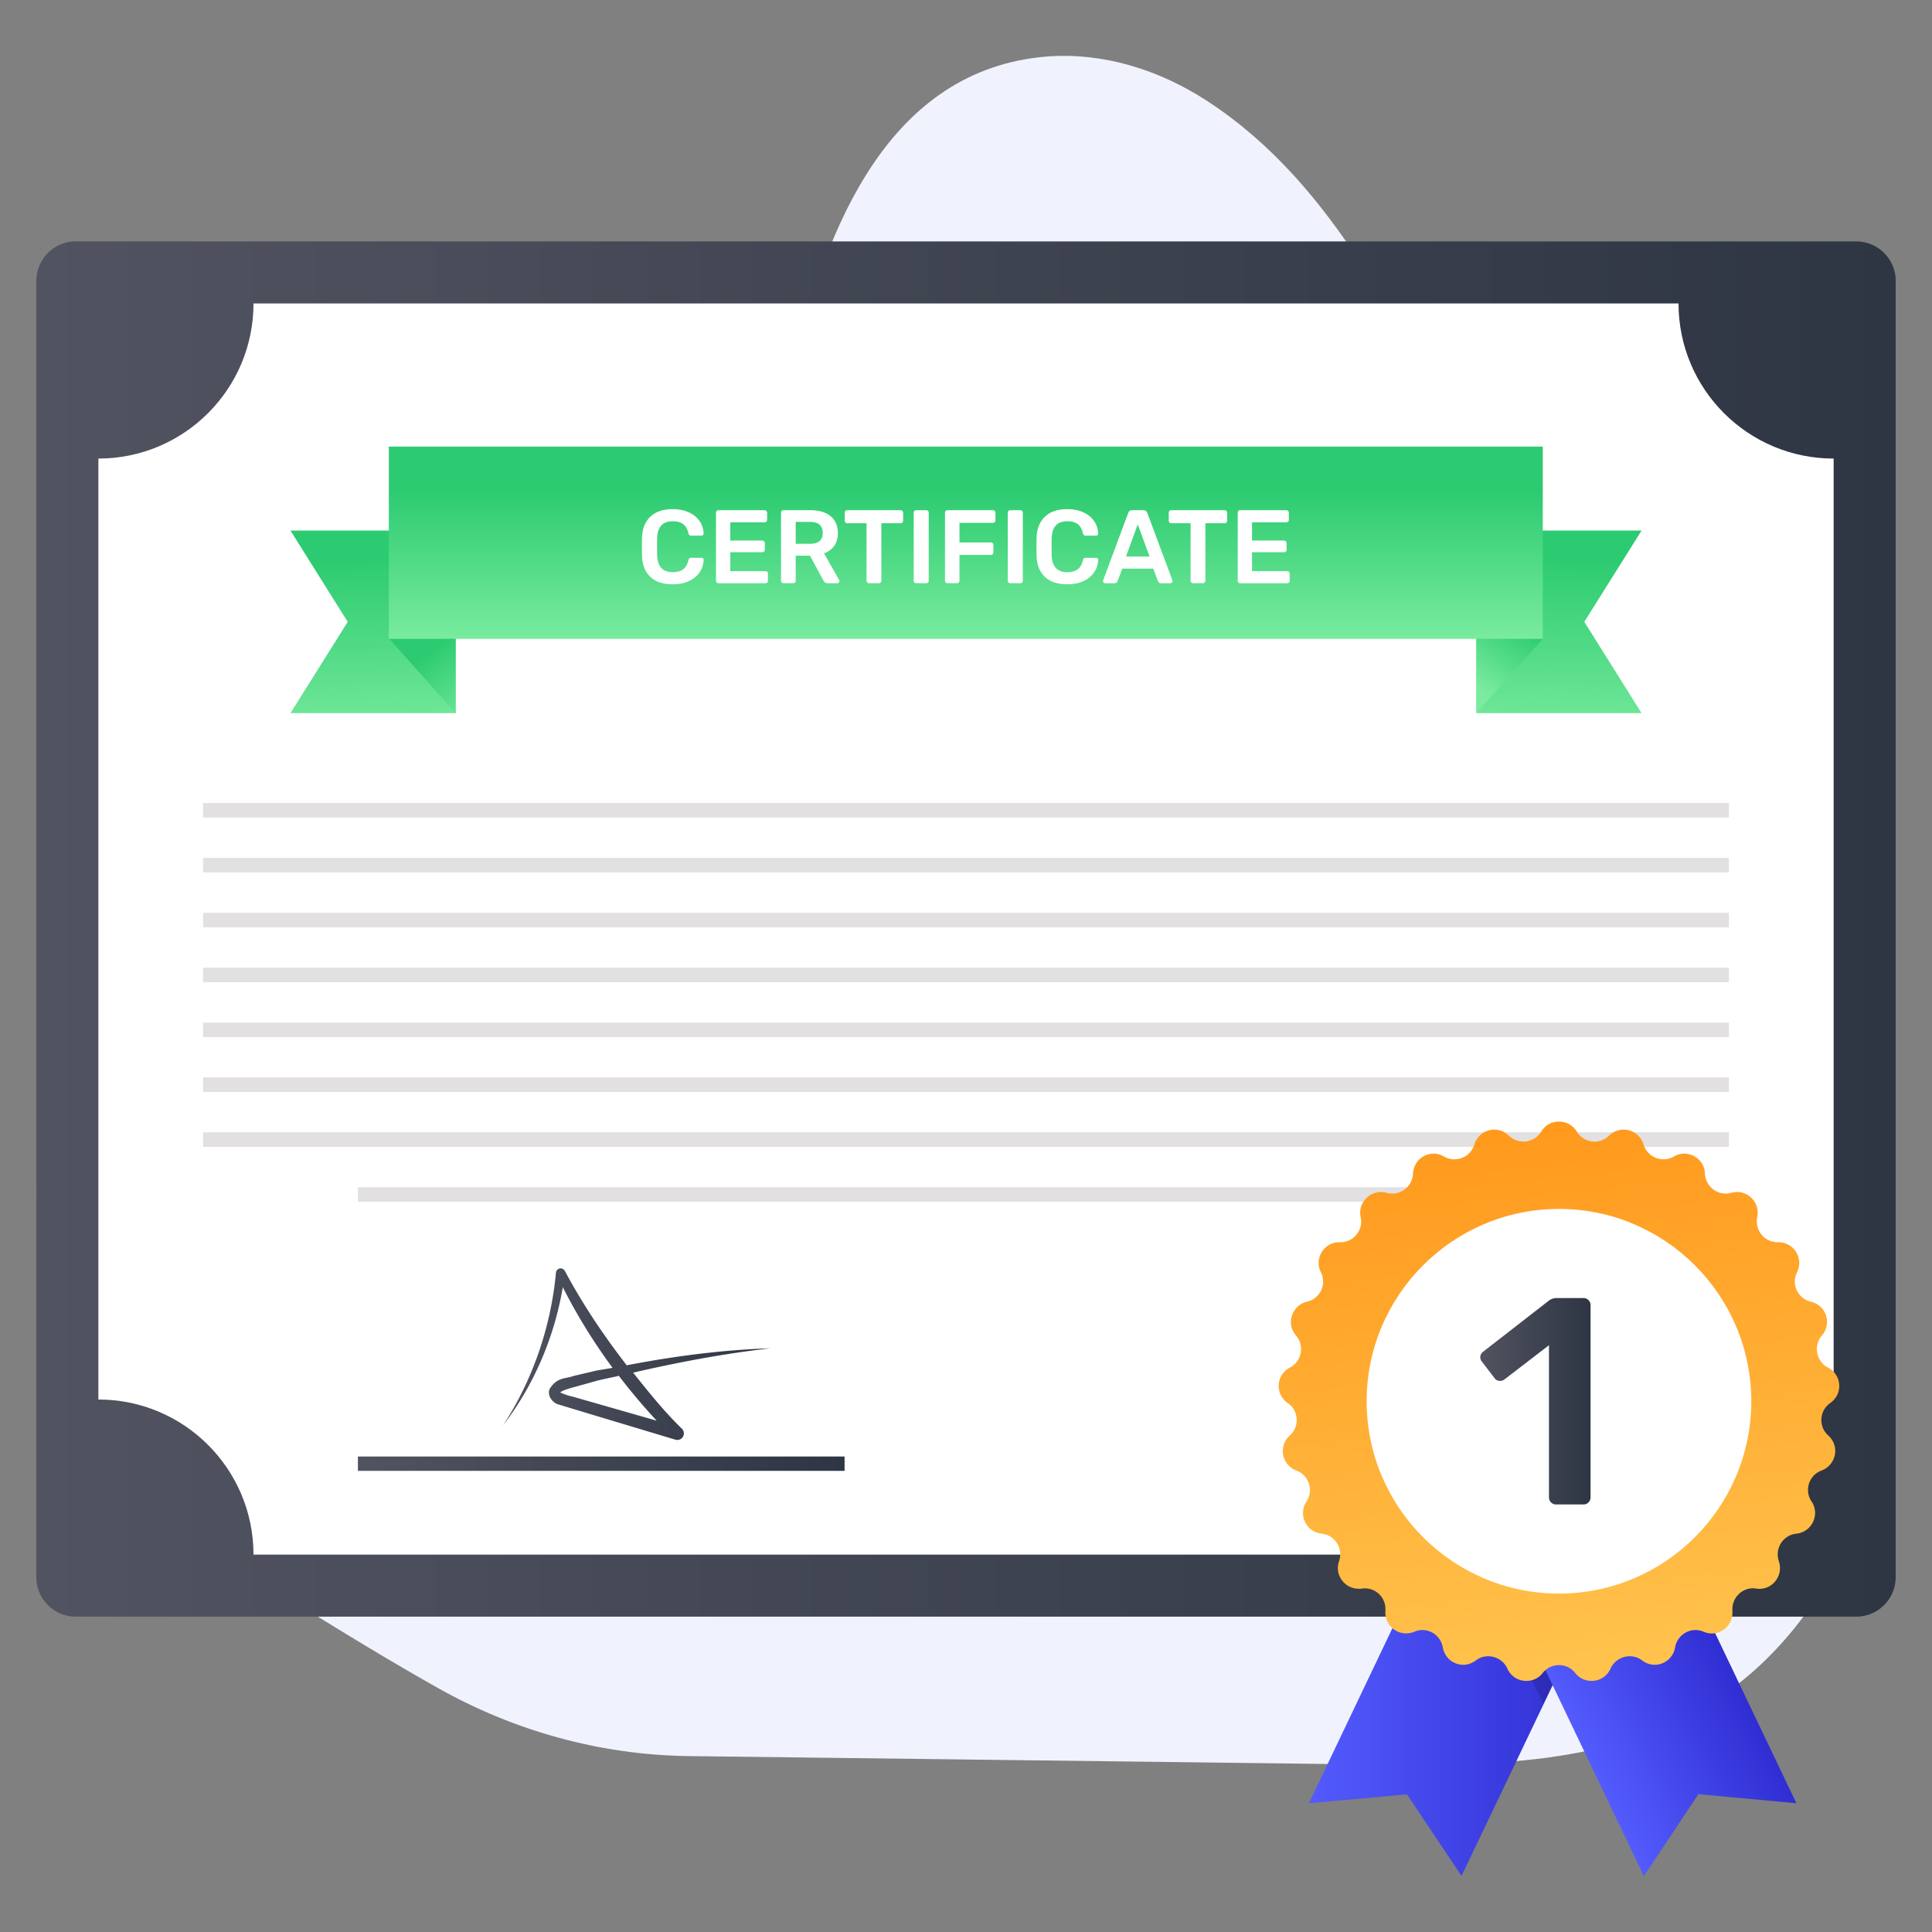
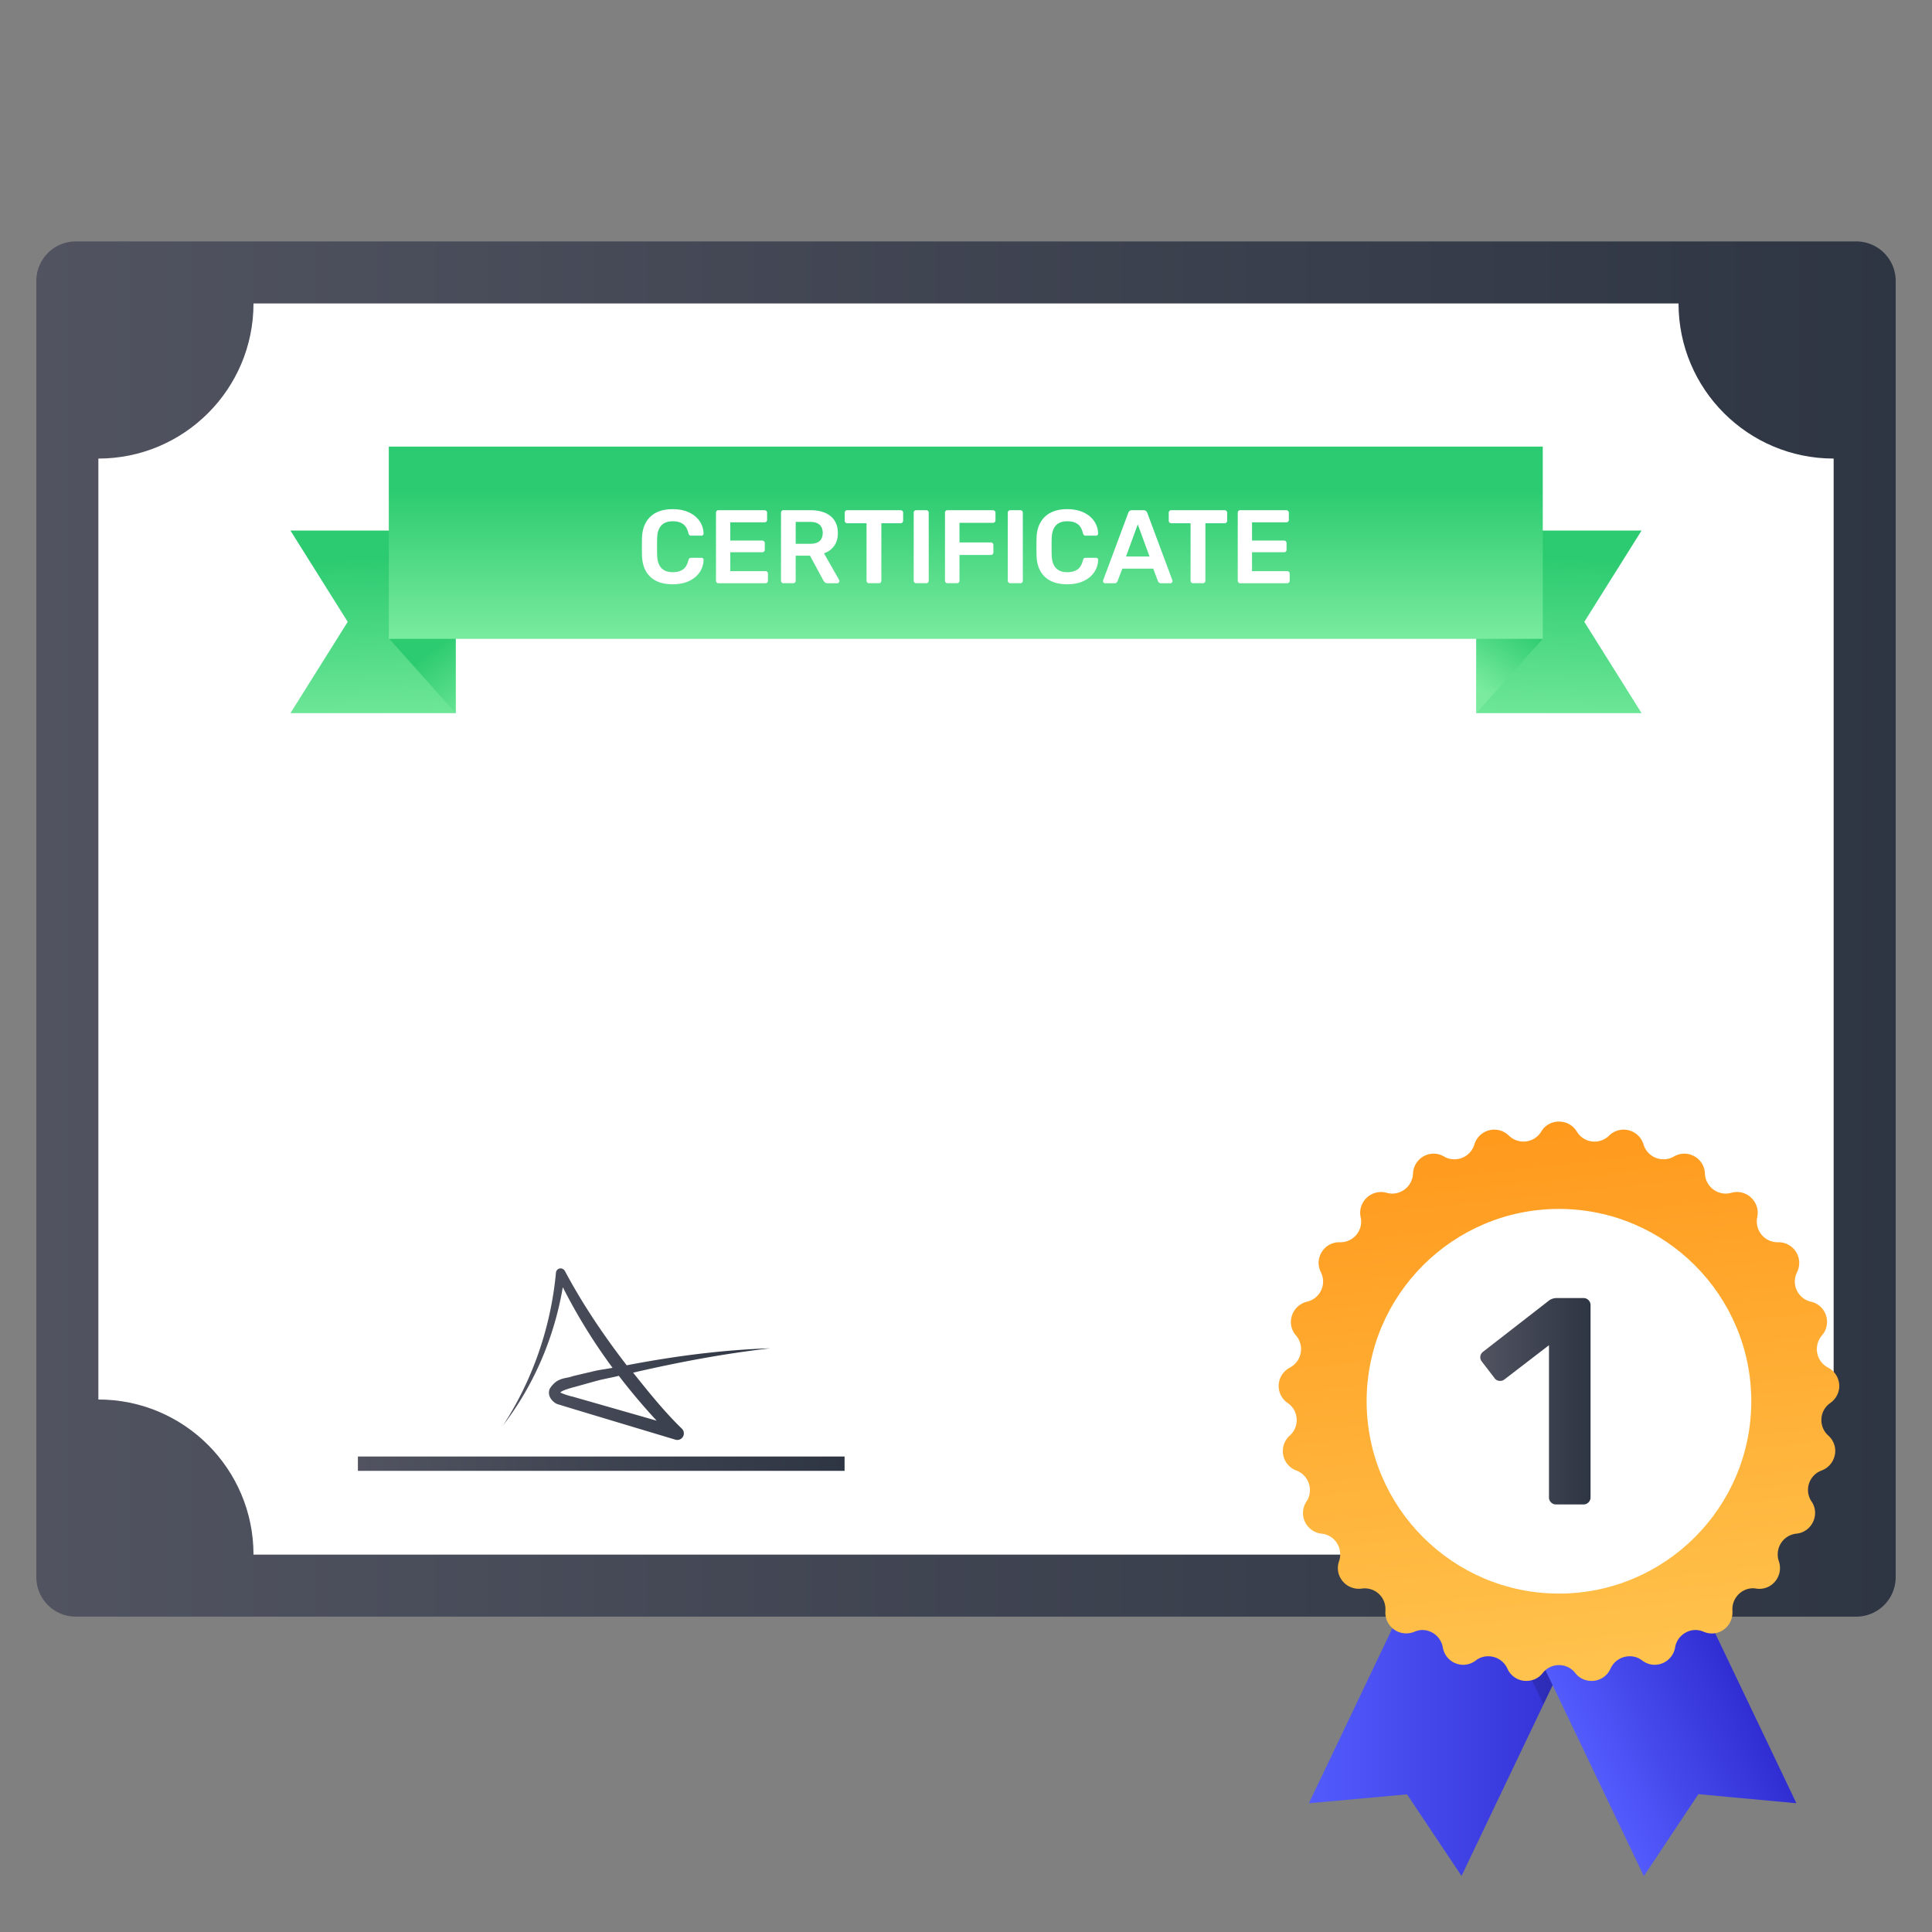
<svg xmlns="http://www.w3.org/2000/svg" viewBox="0 0 133 133">
  <rect x="0" y="0" width="133" height="133" fill="#808080" stroke="none" />
-   <path fill="#f0f3fd" d="M117.796 117.225c-6.94 4.319-15.43 4.34-23.47 4.244l-46.92-.579c-6.02-.075-11.95-1.693-17.27-4.694-2.85-1.597-6.46-3.762-11.05-6.645-8.04-5.09-14.54-13.417-16.23-23.416-.79-4.64-.28-9.485 1.66-13.707 7.86-17.083 30.42-11.543 41.52-24.092 5.36-6.034 6.69-14.811 8.55-22.902 2.24-9.85 6.64-20.652 17.46-21.542 3.89-.3 7.74.9 11.05 3.055 9 5.862 13.25 15.957 18.61 25.013 5.49 9.26 12.24 17.598 17.91 26.718 5.67 9.13 10.31 19.408 10.84 30.361.52 10.942-3.83 22.667-12.66 28.186z" />
  <linearGradient id="a" x1="2.501" x2="130.501" y1="63.956" y2="63.956" gradientUnits="userSpaceOnUse">
    <stop offset="0" stop-color="#515360" />
    <stop offset="1" stop-color="#2e3543" />
  </linearGradient>
  <path fill="url(#a)" d="M130.5 19.342v89.227a2.72 2.72 0 0 1-2.722 2.723H5.223a2.72 2.72 0 0 1-2.722-2.723V19.342a2.72 2.72 0 0 1 2.722-2.723h122.555a2.72 2.72 0 0 1 2.723 2.723z" />
  <path fill="#fff" d="M6.772 96.343V31.568c5.898 0 10.679-4.78 10.679-10.678h98.1c0 5.898 4.78 10.678 10.678 10.678v64.775c-5.897 0-10.678 4.78-10.678 10.678h-98.1c0-5.897-4.781-10.678-10.679-10.678z" />
  <linearGradient id="b" x1="107.047" x2="107.455" y1="51.449" y2="38.509" gradientUnits="userSpaceOnUse">
    <stop offset="0" stop-color="#7bec9f" />
    <stop offset="1" stop-color="#2dcb71" />
  </linearGradient>
  <path fill="url(#b)" d="M113.006 36.525h-11.373v12.567h11.373l-3.941-6.284z" />
  <linearGradient id="c" x1="101.373" x2="104.394" y1="47.205" y2="42.683" gradientUnits="userSpaceOnUse">
    <stop offset="0" stop-color="#7bec9f" />
    <stop offset="1" stop-color="#2dcb71" />
  </linearGradient>
  <path fill="url(#c)" d="m106.205 43.979-4.572 5.113v-6.284z" />
  <linearGradient id="d" x1="-6274.638" x2="-6274.229" y1="51.449" y2="38.509" gradientTransform="matrix(-1 0 0 1 -6248.683 0)" gradientUnits="userSpaceOnUse">
    <stop offset="0" stop-color="#7bec9f" />
    <stop offset="1" stop-color="#2dcb71" />
  </linearGradient>
  <path fill="url(#d)" d="M19.996 36.525h11.372v12.567H19.996l3.941-6.284z" />
  <linearGradient id="e" x1="33.571" x2="29.999" y1="49.399" y2="44.62" gradientUnits="userSpaceOnUse">
    <stop offset="0" stop-color="#7bec9f" />
    <stop offset="1" stop-color="#2dcb71" />
  </linearGradient>
-   <path fill="url(#e)" d="m26.796 43.979 4.572 5.113v-6.284z" />
+   <path fill="url(#e)" d="m26.796 43.979 4.572 5.113v-6.284" />
  <linearGradient id="f" x1="66.486" x2="66.486" y1="44.188" y2="33.831" gradientUnits="userSpaceOnUse">
    <stop offset="0" stop-color="#7bec9f" />
    <stop offset="1" stop-color="#2dcb71" />
  </linearGradient>
  <path fill="url(#f)" d="M26.766 30.744h79.439v13.235H26.766z" />
  <path fill="#fff" d="M44.775 39.716c-.361-.337-.554-.817-.578-1.44-.005-.13-.008-.34-.008-.632 0-.297.003-.512.008-.646.024-.613.218-1.09.581-1.433.365-.343.874-.514 1.53-.514.426 0 .797.073 1.114.22.316.145.561.346.736.6.174.253.267.538.276.854v.014a.12.12 0 0 1-.047.097.154.154 0 0 1-.104.04h-.696c-.058 0-.1-.013-.13-.04a.299.299 0 0 1-.07-.14c-.073-.297-.197-.506-.375-.628-.177-.122-.411-.183-.703-.183-.685 0-1.042.383-1.07 1.149-.005.129-.008.327-.008.596 0 .268.003.471.008.61.028.766.385 1.15 1.07 1.15.287 0 .52-.062.7-.183.18-.123.305-.332.377-.629a.306.306 0 0 1 .071-.14c.03-.026.072-.04.13-.04h.696c.044 0 .08.014.112.043a.12.12 0 0 1 .04.108c-.01.316-.103.601-.277.855-.175.253-.42.454-.736.6-.317.146-.688.218-1.113.218-.662 0-1.172-.168-1.534-.506zm4.564.384a.162.162 0 0 1-.05-.121v-4.676c0-.053.014-.096.045-.13a.164.164 0 0 1 .126-.05h3.167c.054 0 .096.017.13.05.034.034.05.077.05.13v.481a.166.166 0 0 1-.05.126.184.184 0 0 1-.13.046h-2.355v1.257h2.198c.052 0 .096.017.129.05.033.034.05.077.05.13v.452a.166.166 0 0 1-.05.126.18.18 0 0 1-.129.046h-2.198v1.3h2.413a.18.18 0 0 1 .13.047.16.16 0 0 1 .05.126v.489a.16.16 0 0 1-.05.125.184.184 0 0 1-.13.047H49.46a.163.163 0 0 1-.121-.05zm4.476 0a.162.162 0 0 1-.05-.121v-4.676c0-.053.014-.096.045-.13a.164.164 0 0 1 .126-.05h1.86c.589 0 1.05.136 1.382.41.333.272.5.66.5 1.163 0 .35-.083.643-.251.88a1.4 1.4 0 0 1-.704.514l1.041 1.83c.014.03.022.056.022.08 0 .043-.015.08-.047.107a.15.15 0 0 1-.104.044h-.66a.268.268 0 0 1-.18-.054.489.489 0 0 1-.115-.14l-.92-1.703h-.984v1.725a.168.168 0 0 1-.05.121.173.173 0 0 1-.129.05h-.661a.163.163 0 0 1-.121-.05zm1.96-2.664c.286 0 .503-.064.646-.19.145-.127.215-.313.215-.557 0-.244-.07-.432-.215-.564-.143-.131-.36-.197-.646-.197h-.999v1.508h1zm3.928 2.664a.162.162 0 0 1-.05-.121V36.02h-1.33a.167.167 0 0 1-.122-.05.178.178 0 0 1-.05-.13v-.538a.18.18 0 0 1 .047-.13.162.162 0 0 1 .126-.05h3.67c.051 0 .095.017.128.05a.17.17 0 0 1 .05.13v.538a.172.172 0 0 1-.179.18h-1.32v3.958a.172.172 0 0 1-.048.121.162.162 0 0 1-.126.05h-.675a.163.163 0 0 1-.121-.05zm3.247 0a.162.162 0 0 1-.05-.121v-4.683a.16.16 0 0 1 .05-.126.172.172 0 0 1 .121-.047h.69a.17.17 0 0 1 .126.047.17.17 0 0 1 .047.126v4.683a.172.172 0 0 1-.047.121.162.162 0 0 1-.126.05h-.69a.163.163 0 0 1-.12-.05zm2.154 0a.162.162 0 0 1-.05-.121v-4.676c0-.053.014-.096.045-.13a.164.164 0 0 1 .126-.05h3.125c.052 0 .096.017.129.05a.17.17 0 0 1 .05.13v.517a.16.16 0 0 1-.05.122.173.173 0 0 1-.13.05h-2.298v1.35h2.156c.052 0 .094.017.129.05a.17.17 0 0 1 .05.123v.517a.167.167 0 0 1-.05.122.176.176 0 0 1-.13.05h-2.155v1.775a.168.168 0 0 1-.05.121.173.173 0 0 1-.129.05h-.647a.163.163 0 0 1-.12-.05zm4.323 0a.162.162 0 0 1-.05-.121v-4.683a.16.16 0 0 1 .05-.126.172.172 0 0 1 .121-.047h.69a.17.17 0 0 1 .126.047.17.17 0 0 1 .047.126v4.683a.172.172 0 0 1-.047.121.162.162 0 0 1-.126.05h-.69a.163.163 0 0 1-.12-.05zm2.51-.384c-.362-.337-.555-.817-.579-1.44-.004-.13-.008-.34-.008-.632 0-.297.004-.512.008-.646.024-.613.219-1.09.581-1.433.365-.343.874-.514 1.53-.514.426 0 .797.073 1.115.22.315.145.56.346.735.6.174.253.267.538.276.854v.014a.12.12 0 0 1-.047.097.154.154 0 0 1-.104.04h-.696c-.058 0-.1-.013-.13-.04a.299.299 0 0 1-.07-.14c-.073-.297-.197-.506-.375-.628-.177-.122-.411-.183-.703-.183-.685 0-1.042.383-1.07 1.149a17.52 17.52 0 0 0-.008.596c0 .268.003.471.008.61.028.766.385 1.15 1.07 1.15.287 0 .52-.062.7-.183.18-.123.305-.332.377-.629a.306.306 0 0 1 .071-.14c.03-.026.072-.04.13-.04h.696c.044 0 .08.014.112.043a.12.12 0 0 1 .04.108c-.01.316-.103.601-.277.855-.175.253-.42.454-.735.6-.318.146-.689.218-1.114.218-.662 0-1.172-.168-1.534-.506zm4.038.391a.146.146 0 0 1-.042-.107l.014-.065 1.724-4.632c.048-.12.135-.18.259-.18h.79c.124 0 .21.06.258.18l1.725 4.632.014.065c0 .043-.016.08-.047.107a.15.15 0 0 1-.104.044h-.64a.21.21 0 0 1-.208-.137l-.33-.869h-2.126l-.331.869a.207.207 0 0 1-.208.137h-.64a.15.15 0 0 1-.108-.044zm1.538-1.795h1.623l-.812-2.212-.81 2.212zM82.01 40.1a.162.162 0 0 1-.05-.121V36.02h-1.33a.167.167 0 0 1-.122-.05.178.178 0 0 1-.05-.13v-.538a.18.18 0 0 1 .047-.13.162.162 0 0 1 .125-.05h3.67c.052 0 .096.017.129.05a.17.17 0 0 1 .05.13v.538a.172.172 0 0 1-.179.18H82.98v3.958a.172.172 0 0 1-.047.121.162.162 0 0 1-.126.05h-.675a.163.163 0 0 1-.121-.05zm3.247 0a.162.162 0 0 1-.05-.121v-4.676c0-.053.014-.096.045-.13a.164.164 0 0 1 .126-.05h3.167c.053 0 .096.017.13.05.033.034.05.077.05.13v.481a.166.166 0 0 1-.05.126.184.184 0 0 1-.13.046H86.19v1.257h2.198c.052 0 .096.017.129.05.033.034.05.077.05.13v.452a.166.166 0 0 1-.05.126.18.18 0 0 1-.13.046H86.19v1.3h2.413a.18.18 0 0 1 .129.047.16.16 0 0 1 .05.126v.489a.16.16 0 0 1-.05.125.184.184 0 0 1-.129.047h-3.225a.163.163 0 0 1-.121-.05z" />
-   <path fill="#e2e0e0" d="M13.981 55.28H119.02v.999H13.981zM13.981 59.058H119.02v.999H13.981zM13.981 62.836H119.02v.999H13.981zM13.981 66.615H119.02v.999H13.981zM13.981 70.393H119.02v.999H13.981zM13.981 74.172H119.02v.999H13.981zM13.981 77.95H119.02v.999H13.981zM24.638 81.729h83.726v.999H24.638z" />
  <linearGradient id="g" x1="90.104" x2="109.064" y1="117.784" y2="117.784" gradientUnits="userSpaceOnUse">
    <stop offset="0" stop-color="#535bfd" />
    <stop offset="1" stop-color="#302ed2" />
  </linearGradient>
  <path fill="url(#g)" d="m109.064 111.432-2.808 5.893-5.644 11.816-3.753-5.616-6.755.612 8.451-17.71 7.701 3.669z" />
  <path d="m109.064 111.432-2.808 5.893-2.836-5.893 2.836-1.336z" opacity=".15" />
  <linearGradient id="h" x1="-2776.077" x2="-2764.438" y1="914.046" y2="914.046" gradientTransform="rotate(-25.536 -3084.96 -5848.522)" gradientUnits="userSpaceOnUse">
    <stop offset="0" stop-color="#535bfd" />
    <stop offset="1" stop-color="#302ed2" />
  </linearGradient>
  <path fill="url(#h)" d="m115.203 106.422 8.462 17.714-6.747-.624-3.754 5.641-8.463-17.714z" />
  <linearGradient id="i" x1="109.26" x2="104.755" y1="114.182" y2="72.733" gradientUnits="userSpaceOnUse">
    <stop offset="0" stop-color="#ffc24c" />
    <stop offset="1" stop-color="#ff9416" />
  </linearGradient>
  <path fill="url(#i)" d="M125.862 98.825c.321.288.477.676.477 1.053 0 .566-.344 1.132-.943 1.354a1.425 1.425 0 0 0-.932 1.341c0 .266.078.544.244.788.167.243.244.52.244.787 0 .699-.52 1.353-1.286 1.43a1.43 1.43 0 0 0-1.286 1.431c0 .155.022.31.077.466.056.155.078.322.078.477 0 .831-.732 1.541-1.63 1.408-.078-.01-.156-.022-.222-.022-.82 0-1.486.71-1.42 1.553v.122c0 1.008-1.02 1.73-1.974 1.32a1.478 1.478 0 0 0-.565-.123c-.666 0-1.287.488-1.409 1.198a1.43 1.43 0 0 1-1.408 1.197c-.3 0-.599-.1-.865-.299a1.371 1.371 0 0 0-.854-.288c-.543 0-1.076.31-1.32.854a1.413 1.413 0 0 1-1.308.842c-.41 0-.832-.166-1.12-.543a1.406 1.406 0 0 0-1.12-.543c-.41 0-.832.177-1.12.543-.289.377-.71.543-1.12.543a1.413 1.413 0 0 1-1.309-.842 1.446 1.446 0 0 0-1.32-.854c-.3 0-.599.089-.854.288-.266.2-.565.3-.865.3a1.43 1.43 0 0 1-1.408-1.198 1.443 1.443 0 0 0-1.408-1.198c-.178 0-.367.044-.555.122a1.472 1.472 0 0 1-.566.111 1.43 1.43 0 0 1-1.42-1.552v-.123a1.42 1.42 0 0 0-1.63-1.408c-.077.011-.143.011-.21.011-.965 0-1.686-.954-1.353-1.896.055-.155.078-.322.078-.477 0-.71-.533-1.342-1.276-1.42a1.427 1.427 0 0 1-1.042-2.217c.166-.244.233-.51.233-.788 0-.565-.344-1.12-.932-1.341a1.422 1.422 0 0 1-.931-1.343c0-.388.155-.776.477-1.064.321-.288.476-.677.476-1.065 0-.454-.21-.898-.62-1.175a1.429 1.429 0 0 1-.622-1.165c0-.51.266-1.009.777-1.275.499-.266.765-.765.765-1.275a1.45 1.45 0 0 0-.344-.932 1.383 1.383 0 0 1-.355-.931c0-.621.422-1.231 1.11-1.398a1.425 1.425 0 0 0 1.108-1.386c0-.222-.055-.432-.155-.644-.1-.21-.155-.42-.155-.631 0-.766.62-1.453 1.463-1.431h.034c.92 0 1.597-.843 1.397-1.73a1.37 1.37 0 0 1-.033-.299c0-.92.887-1.63 1.819-1.375.133.033.255.055.388.055.743 0 1.397-.588 1.43-1.375a1.427 1.427 0 0 1 1.42-1.375c.244 0 .488.066.72.2.222.133.466.188.71.188a1.43 1.43 0 0 0 1.375-1.02 1.43 1.43 0 0 1 2.373-.61c.289.277.644.41 1.01.41.477 0 .942-.233 1.22-.687a1.39 1.39 0 0 1 1.22-.688c.476 0 .942.221 1.23.688a1.419 1.419 0 0 0 2.219.277 1.43 1.43 0 0 1 2.373.61 1.43 1.43 0 0 0 1.375 1.02c.244 0 .488-.055.71-.189.233-.133.477-.2.72-.2.721 0 1.398.566 1.42 1.376a1.44 1.44 0 0 0 1.442 1.375c.122 0 .244-.022.377-.055.133-.034.266-.056.388-.056.876 0 1.586.81 1.397 1.73a1.432 1.432 0 0 0 1.43 1.73h.034a1.425 1.425 0 0 1 1.275 2.062c-.1.212-.155.422-.155.644 0 .632.433 1.231 1.109 1.386a1.415 1.415 0 0 1 1.109 1.398c0 .321-.11.654-.355.931a1.45 1.45 0 0 0-.344.932c0 .51.267 1.009.766 1.275.51.266.776.765.776 1.275 0 .433-.21.876-.621 1.165-.4.277-.61.72-.61 1.164 0 .4.155.788.477 1.076z" />
  <path fill="#fff" d="M107.32 109.703c-7.301 0-13.24-5.94-13.24-13.24s5.939-13.24 13.24-13.24c7.3 0 13.24 5.94 13.24 13.24s-5.94 13.24-13.24 13.24z" />
  <linearGradient id="j" x1="101.902" x2="109.494" y1="96.463" y2="96.463" gradientUnits="userSpaceOnUse">
    <stop offset="0" stop-color="#515360" />
    <stop offset="1" stop-color="#2e3543" />
  </linearGradient>
  <path fill="url(#j)" d="M106.774 103.425a.469.469 0 0 1-.142-.345V92.606l-3.065 2.355a.459.459 0 0 1-.305.101.446.446 0 0 1-.385-.203l-.873-1.137a.486.486 0 0 1-.102-.284c0-.162.075-.297.224-.406l4.546-3.532a.926.926 0 0 1 .508-.142h1.827c.135 0 .25.048.345.142.094.095.142.21.142.345v13.235a.47.47 0 0 1-.142.345.47.47 0 0 1-.345.142h-1.888a.468.468 0 0 1-.345-.142z" />
  <linearGradient id="k" x1="24.638" x2="58.141" y1="100.76" y2="100.76" gradientUnits="userSpaceOnUse">
    <stop offset="0" stop-color="#515360" />
    <stop offset="1" stop-color="#2e3543" />
  </linearGradient>
  <path fill="url(#k)" d="M24.638 100.267h33.503v.987H24.638z" />
  <linearGradient id="l" x1="34.176" x2="53.483" y1="93.222" y2="93.222" gradientUnits="userSpaceOnUse">
    <stop offset="0" stop-color="#515360" />
    <stop offset="1" stop-color="#2e3543" />
  </linearGradient>
  <path fill="url(#l)" d="M43.584 94.494c3.113-.717 6.258-1.313 9.446-1.676-3.316.108-6.618.54-9.887 1.169-1.583-2.05-3.034-4.2-4.254-6.488a.357.357 0 0 0-.264-.182.326.326 0 0 0-.353.295c-.344 3.7-1.578 7.35-3.643 10.516 2.114-2.75 3.53-6.05 4.114-9.518a38.926 38.926 0 0 0 3.424 5.55c-.414.086-.835.128-1.247.223l-1.49.352c-.447.186-1.078.045-1.592.88-.218.57.348 1.02.607 1.067l.757.232 1.46.441 5.835 1.754a.452.452 0 0 0 .446-.755c-1.226-1.19-2.293-2.527-3.359-3.86zm-4.156 1.652c-.525-.104-1.022-.372-.856-.261-.003-.122.58-.301 1.053-.423l1.46-.408c.5-.13 1.014-.219 1.516-.34a43.49 43.49 0 0 0 2.603 3.086l-4.311-1.235-1.465-.419z" />
</svg>